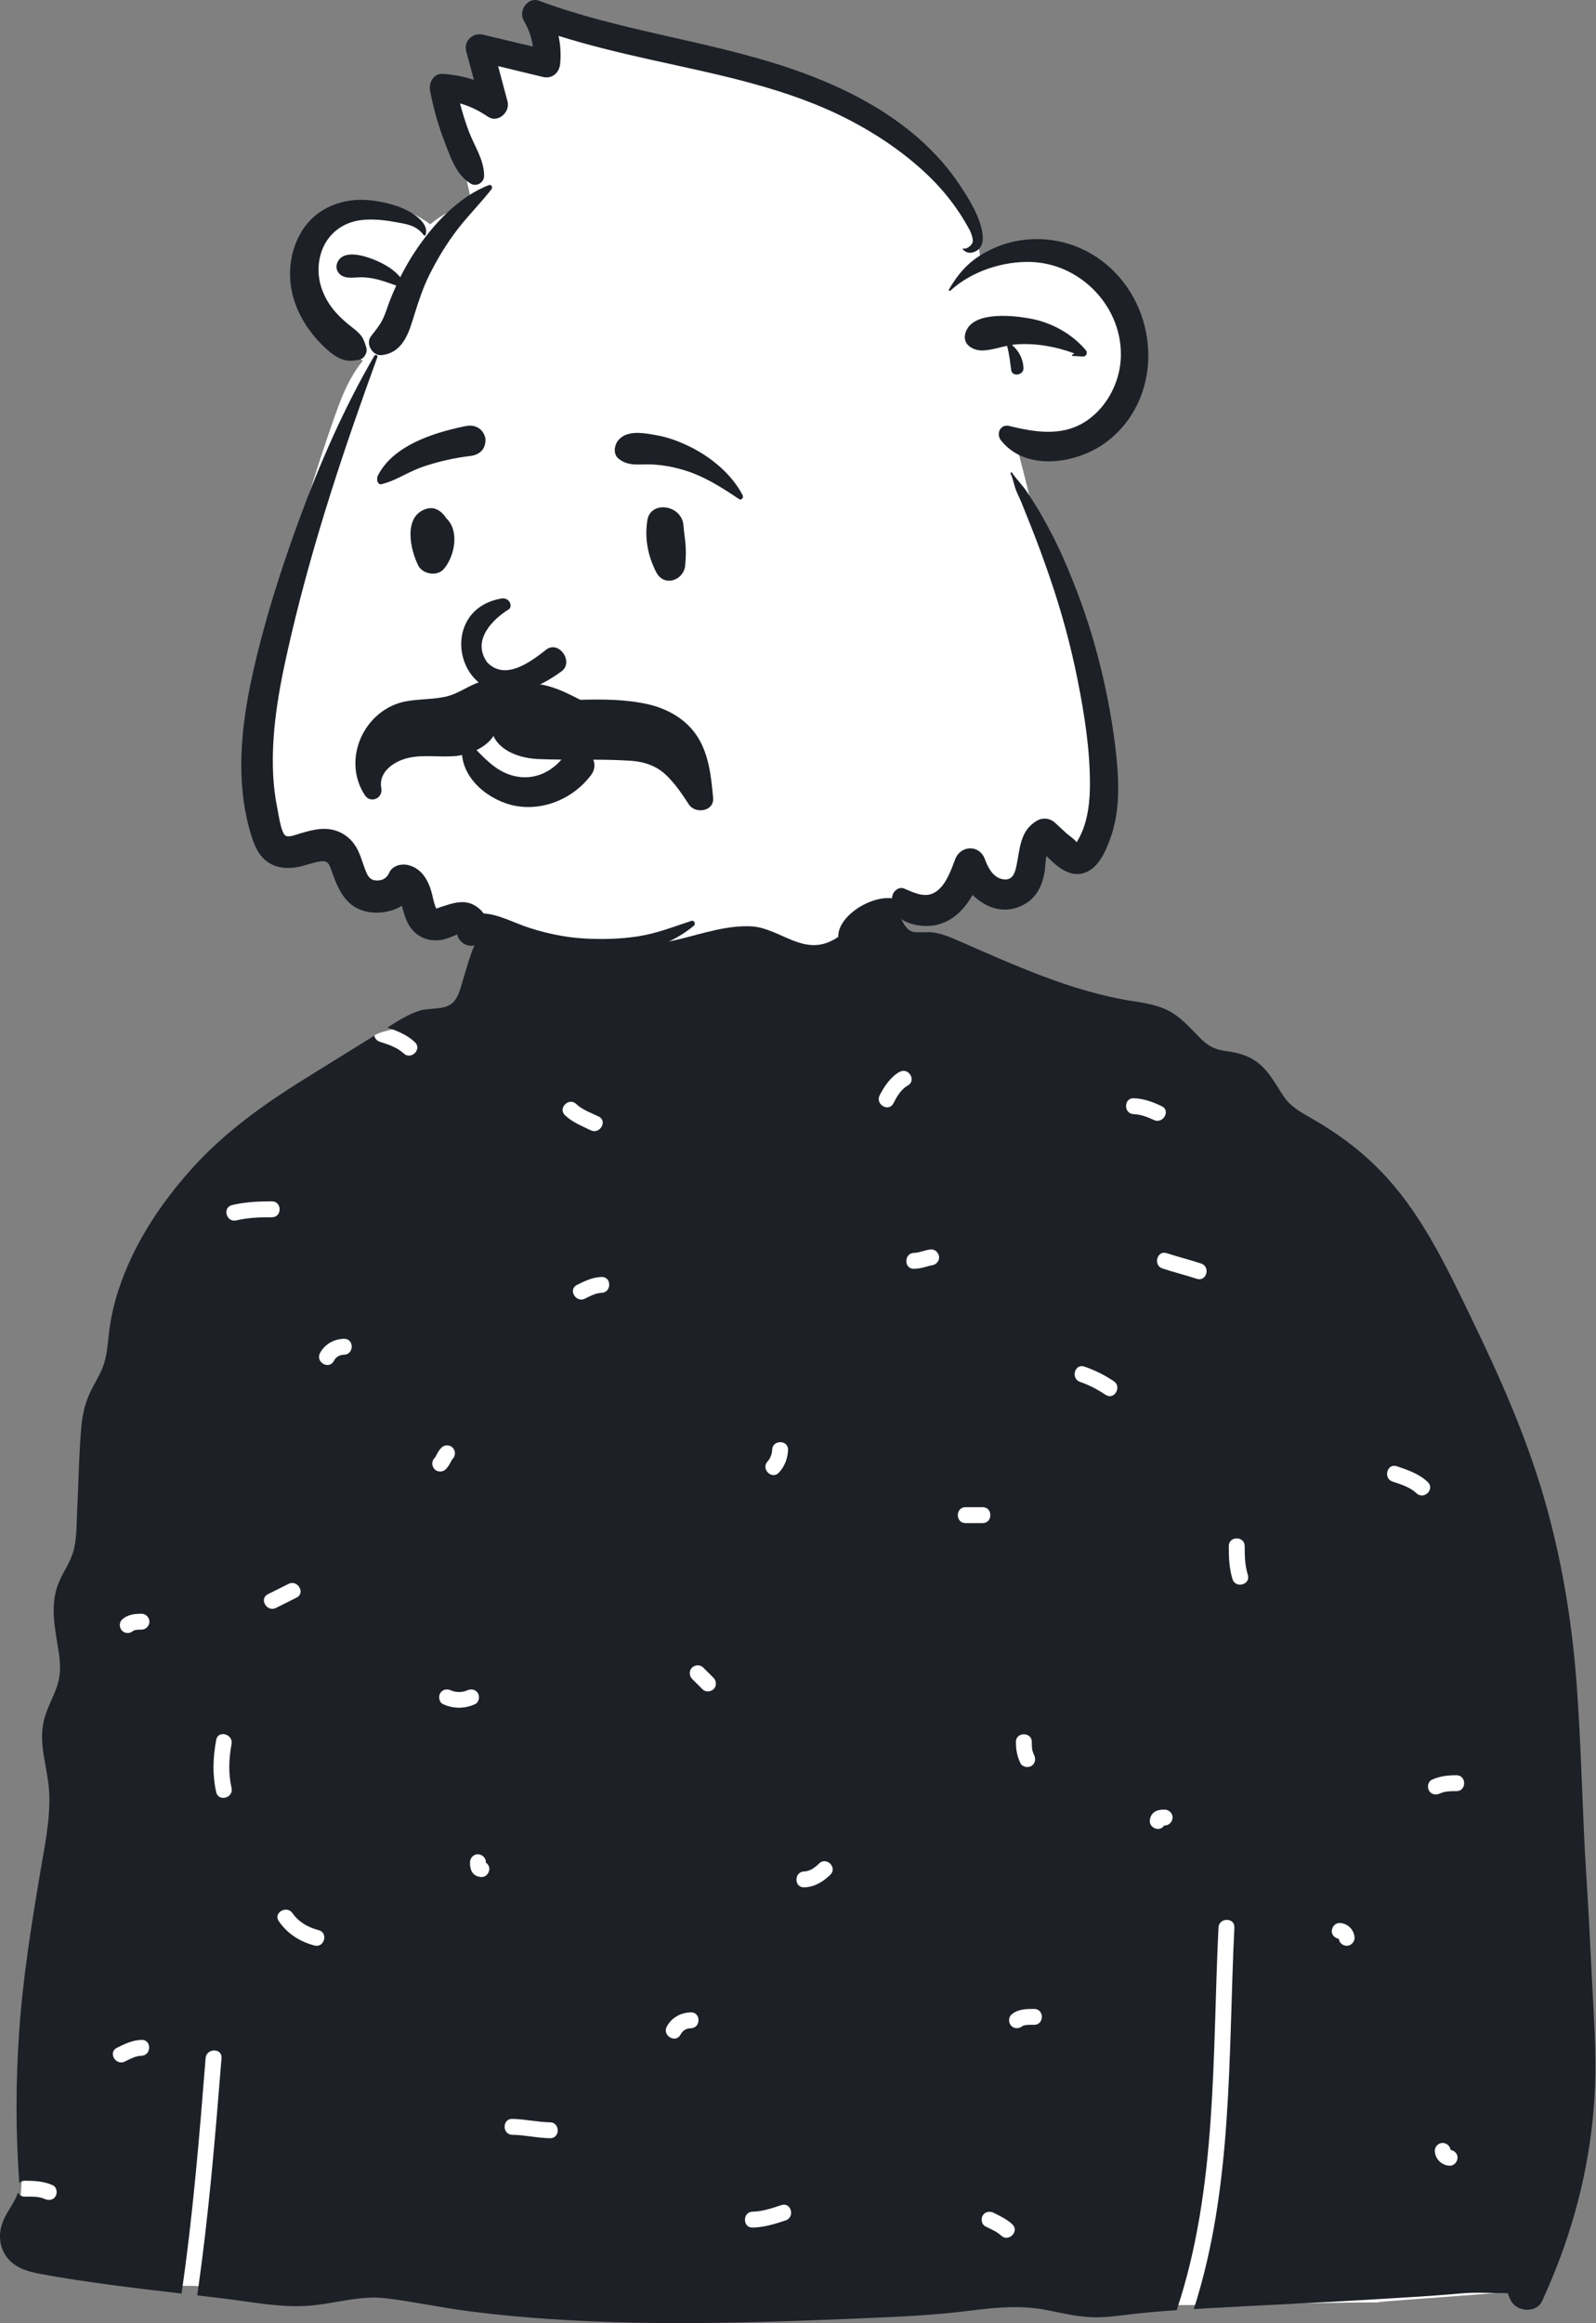
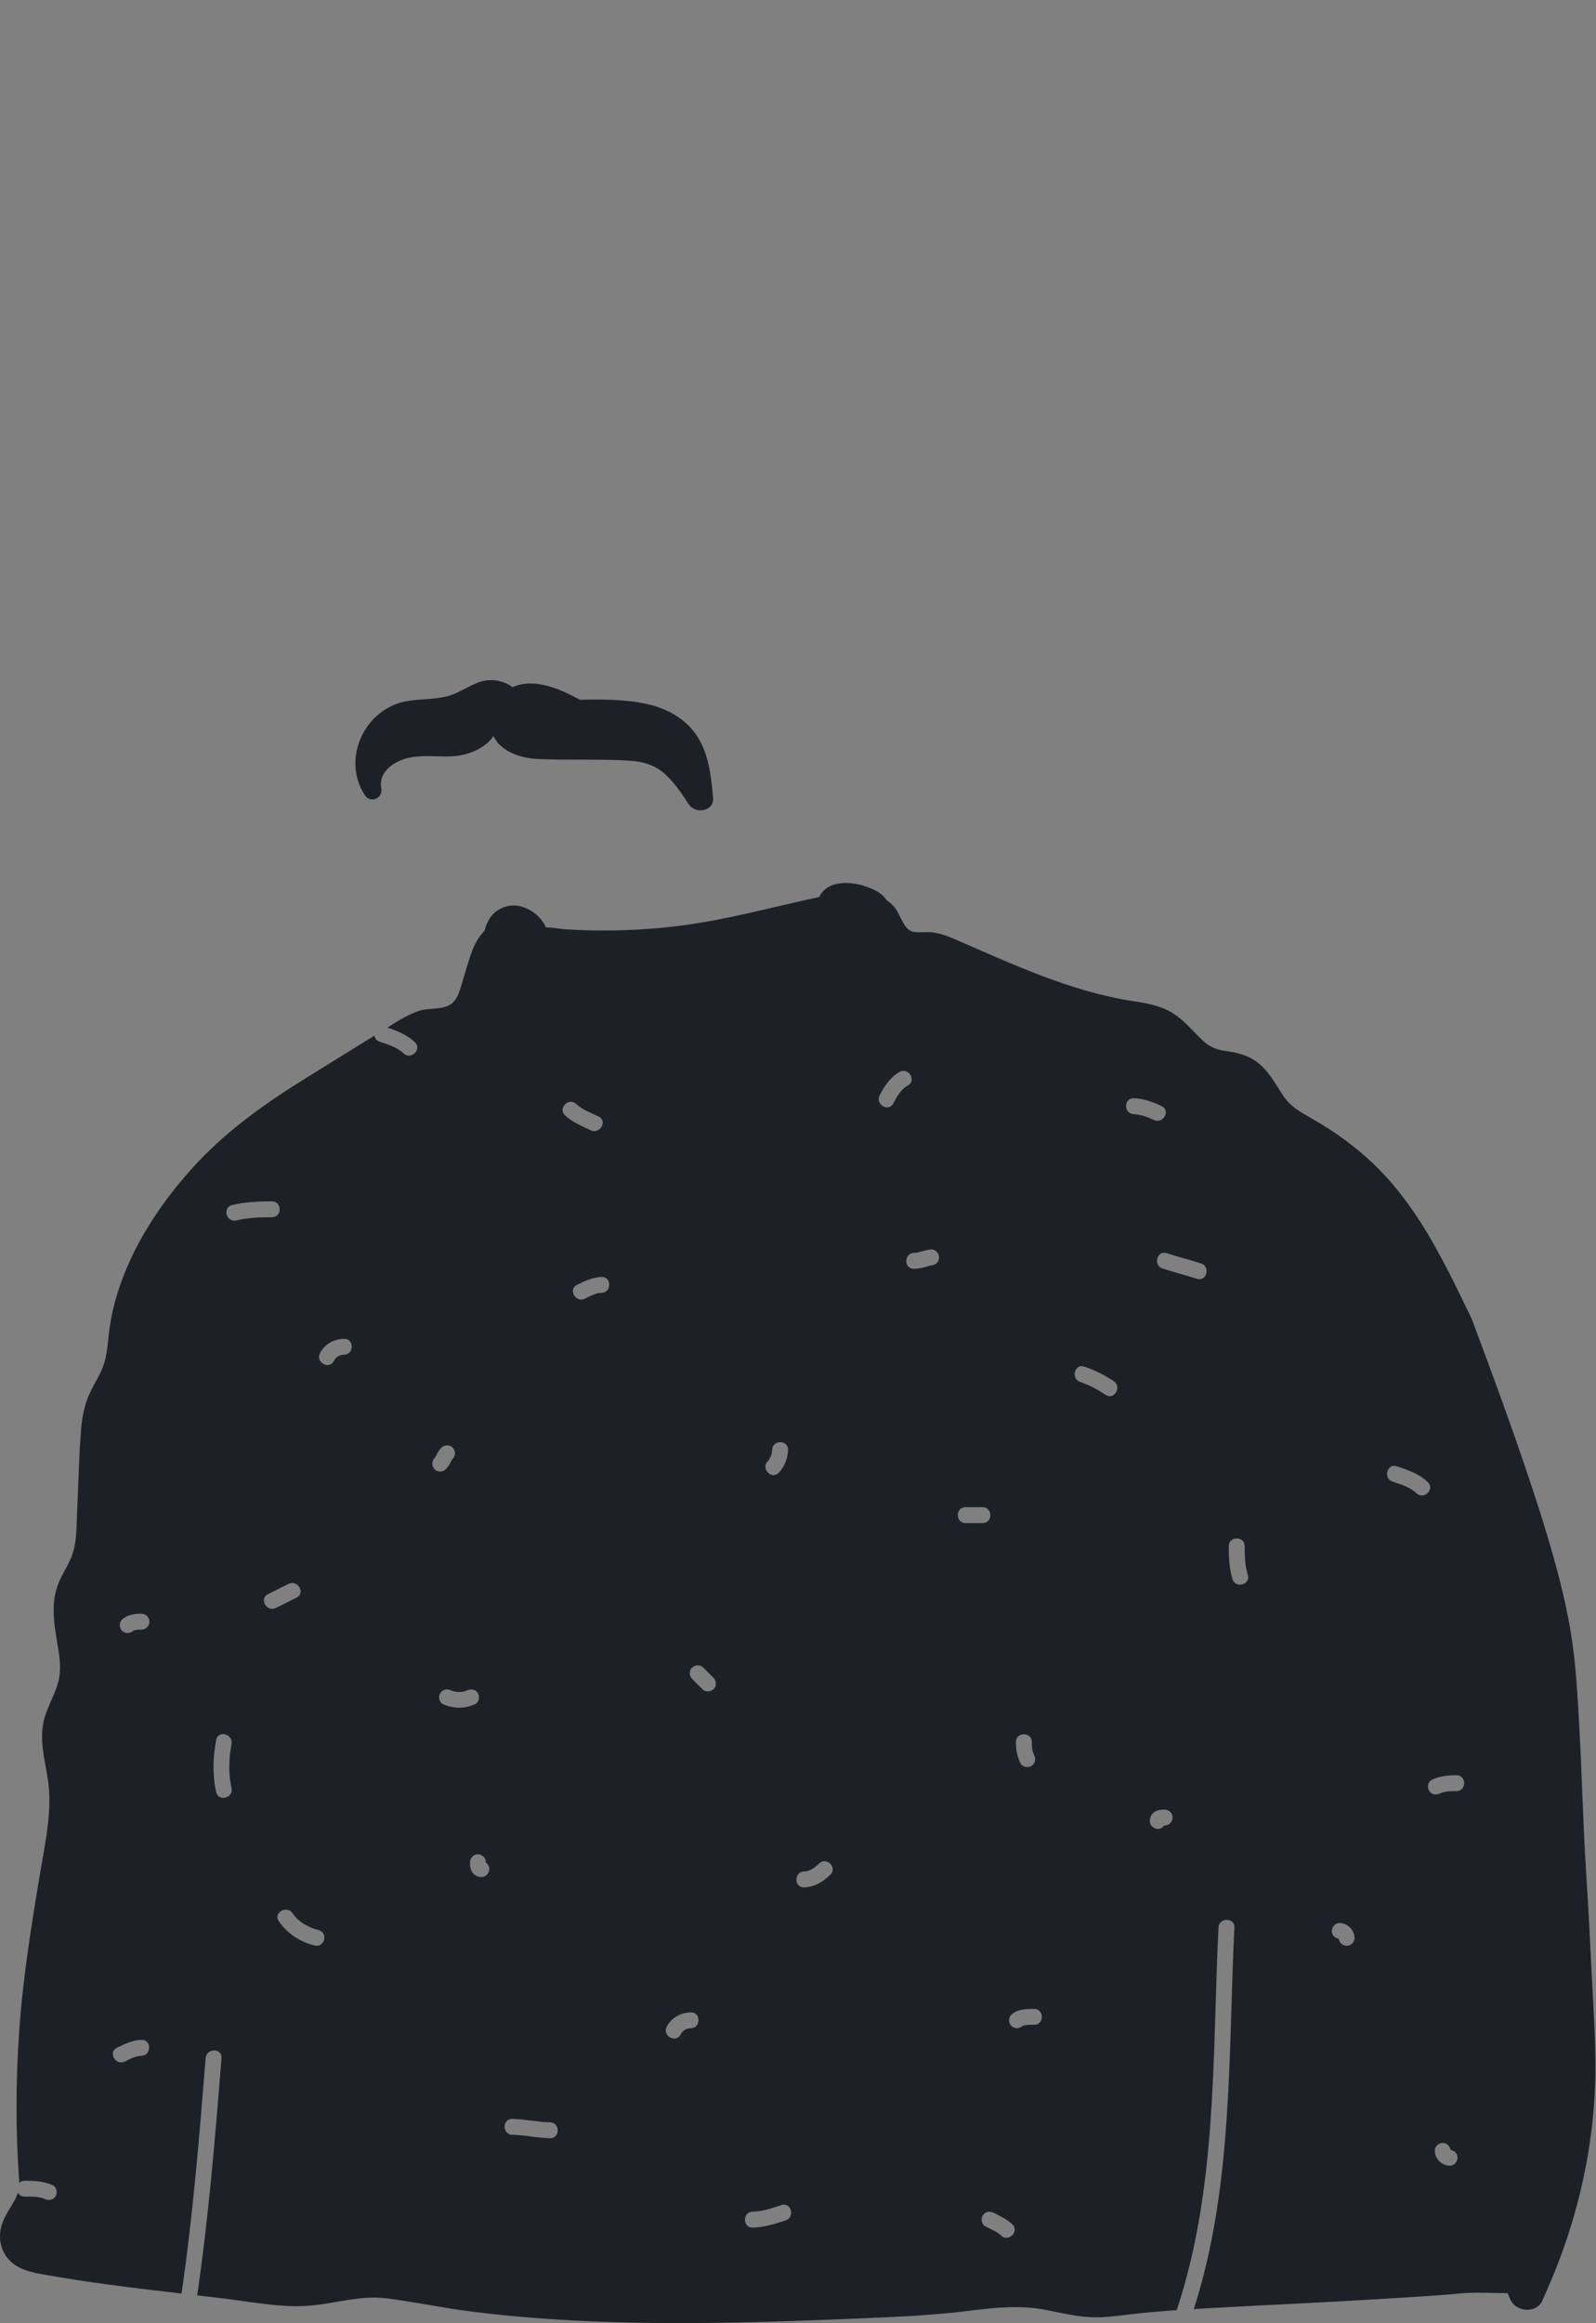
<svg xmlns="http://www.w3.org/2000/svg" width="576" height="838" viewBox="0 0 576 838" fill="none">
  <rect x="0" y="0" width="576" height="838" fill="#808080" stroke="none" />
-   <path fill-rule="evenodd" clip-rule="evenodd" d="M496.955 830.537C473.027 830.61 449.777 831.43 425.782 831.51C328.244 831.836 229.809 831.362 131.917 827.406C104.249 826.288 97.343 826.316 69.795 824.581C53.529 824.523 4.669 823.177 7.115 801.014C8.195 759.734 18.412 718.63 21.629 677.462C27.805 600.071 33.064 520.259 64.075 447.874C71.253 430.587 86.669 419.282 101.929 409.117C117.233 398.151 120.989 385.975 135.114 373.587C138.1 370.967 155.06 369.901 164.185 363.257C177.467 353.586 184.054 337.752 189.009 335.057C192.655 333.074 192.588 319.391 199.897 314.548C209.704 308.049 240.957 303.217 252.327 302.313C263.241 301.446 282.223 303.268 292.462 307.266C309.538 313.932 316.348 326.65 323.868 343.034C423.219 373.751 514.028 425.767 542.229 530.684C566.55 618.679 567.441 713.015 558.046 803.262C556.166 809.861 557.483 820.207 551.783 824.581C571.594 825.718 499.642 829.805 496.955 830.537Z" fill="white" />
-   <path fill-rule="evenodd" clip-rule="evenodd" d="M45.07 743.65C46.95 742.711 48.91 741.637 51.057 741.562C54.745 741.434 54.75 735.694 51.057 735.823C47.837 735.936 45.009 737.279 42.175 738.694C38.868 740.346 41.777 745.294 45.07 743.65ZM51.057 582.111C48.541 582.113 46.005 582.431 44.072 584.191C42.923 585.239 43.014 587.191 44.072 588.249C45.204 589.381 46.984 589.292 48.129 588.249C47.756 588.589 48.126 588.252 48.261 588.177C48.294 588.16 48.312 588.148 48.32 588.14C48.349 588.132 48.377 588.127 48.424 588.115C48.724 588.039 49.02 587.965 49.323 587.911C49.328 587.925 49.964 587.868 50.113 587.863C50.428 587.851 50.742 587.85 51.057 587.85C52.613 587.849 53.926 586.538 53.926 584.98C53.926 583.431 52.608 582.11 51.057 582.111ZM78.031 646.485C78.852 650.09 84.382 648.554 83.562 644.959C82.37 639.732 82.588 634.376 83.562 629.13C84.233 625.514 78.704 623.978 78.031 627.604C76.862 633.897 76.6 640.212 78.031 646.485ZM85.276 440.234C89.549 439.218 93.774 439.098 98.144 439.097C101.842 439.095 101.836 433.356 98.144 433.358C93.27 433.359 88.512 433.568 83.751 434.7C80.155 435.554 81.687 441.086 85.276 440.234ZM99.592 580.02C102.07 578.781 104.549 577.541 107.026 576.302C110.333 574.648 107.424 569.7 104.131 571.346L96.697 575.066C93.391 576.719 96.299 581.668 99.592 580.02ZM100.624 693.036C103.767 697.569 108.186 700.385 113.49 701.792C117.068 702.741 118.581 697.204 115.015 696.258C111.223 695.252 107.853 693.421 105.578 690.139C103.486 687.122 98.515 689.994 100.624 693.036ZM120.446 490.978C121.297 489.389 122.577 488.717 124.166 488.681C127.858 488.597 127.858 482.858 124.166 482.942C120.545 483.024 117.224 484.843 115.494 488.082C113.752 491.341 118.706 494.237 120.446 490.978ZM156.833 529.987C157.861 531.108 159.856 531.08 160.89 529.987C161.523 529.319 162.055 528.572 162.474 527.754C162.633 527.443 162.783 527.127 162.958 526.825C163.036 526.69 163.123 526.557 163.212 526.428C163.242 526.401 163.304 526.337 163.369 526.269C164.471 525.103 164.443 523.382 163.369 522.21C162.34 521.09 160.345 521.118 159.311 522.21C158.679 522.879 158.146 523.626 157.728 524.444C157.569 524.755 157.419 525.071 157.243 525.374C157.165 525.508 157.078 525.641 156.989 525.77C156.959 525.797 156.898 525.861 156.833 525.929C155.73 527.095 155.758 528.816 156.833 529.987ZM159.892 614.73C163.628 616.44 167.726 616.44 171.462 614.73C172.877 614.082 173.212 612.038 172.49 610.804C171.654 609.373 169.974 609.13 168.566 609.774C166.872 610.55 164.479 610.549 162.787 609.774C161.373 609.127 159.709 609.357 158.863 610.804C158.137 612.046 158.483 614.085 159.892 614.73ZM170.083 674.713C170.725 676.233 172.111 677.041 173.731 677.102C175.337 677.163 176.532 675.739 176.6 674.233C176.643 673.26 176.117 672.429 175.362 671.914C175.361 671.86 175.36 671.807 175.36 671.754C175.359 670.145 174.046 668.954 172.491 668.884C170.943 668.814 169.622 670.253 169.623 671.754C169.624 672.766 169.686 673.771 170.083 674.713ZM184.884 770.073C189.461 770.147 193.935 771.239 198.513 771.313C202.213 771.373 202.201 765.634 198.513 765.574C193.935 765.499 189.462 764.408 184.884 764.334C181.184 764.274 181.196 770.013 184.884 770.073ZM203.921 402.307C206.601 404.861 209.911 406.119 213.175 407.714C216.482 409.331 219.387 404.38 216.07 402.759C213.305 401.407 210.244 400.409 207.977 398.249C205.302 395.701 201.241 399.755 203.921 402.307ZM211.114 468.456C212.994 467.517 214.954 466.443 217.1 466.368C220.788 466.239 220.793 460.5 217.1 460.629C213.88 460.741 211.052 462.085 208.218 463.5C204.91 465.151 207.82 470.1 211.114 468.456ZM245.6 733.943C246.449 732.353 247.729 731.681 249.318 731.645C253.01 731.561 253.011 725.822 249.318 725.906C245.696 725.989 242.375 727.808 240.645 731.046C238.904 734.306 243.858 737.201 245.6 733.943ZM257.542 609.322C258.684 608.274 258.604 606.327 257.542 605.265C256.303 604.025 255.064 602.786 253.824 601.546C252.691 600.412 250.913 600.494 249.768 601.546C248.626 602.594 248.706 604.541 249.768 605.604C251.008 606.844 252.246 608.083 253.485 609.322C254.62 610.457 256.397 610.374 257.542 609.322ZM271.623 803.543C275.761 803.446 279.64 802.258 283.537 800.961C287.029 799.799 285.523 794.258 282.012 795.428C278.625 796.555 275.223 797.72 271.623 797.804C267.93 797.89 267.929 803.629 271.623 803.543ZM290.21 680.821C293.949 680.717 297.05 678.812 299.672 676.261C302.325 673.682 298.264 669.627 295.616 672.204C294.115 673.663 292.383 675.022 290.21 675.082C286.519 675.185 286.516 680.924 290.21 680.821ZM278.667 523C278.622 524.528 277.977 526.165 277.029 527.169C274.494 529.855 278.546 533.918 281.085 531.227C283.181 529.008 284.316 526.037 284.404 523C284.51 519.299 278.773 519.315 278.667 523ZM322.425 398.008C323.625 395.656 325.199 392.899 327.592 391.599C330.841 389.835 327.942 384.882 324.696 386.644C321.443 388.41 319.116 391.891 317.471 395.111C315.793 398.397 320.746 401.298 322.425 398.008ZM329.861 457.691C331.192 457.653 332.513 457.425 333.797 457.077C334.345 456.928 334.887 456.756 335.437 456.607C335.672 456.543 336.671 456.418 336.057 456.451C337.61 456.368 338.925 455.204 338.925 453.582C338.925 452.09 337.606 450.629 336.057 450.712C333.928 450.826 331.992 451.892 329.861 451.952C326.172 452.056 326.169 457.795 329.861 457.691ZM348.448 549.422H354.644C358.341 549.422 358.335 543.683 354.644 543.683H348.448C344.751 543.683 344.757 549.422 348.448 549.422ZM355.675 803.151C357.554 804.091 359.768 804.982 361.29 806.421C363.973 808.959 368.035 804.906 365.346 802.363C363.408 800.53 360.93 799.377 358.57 798.196C357.179 797.5 355.47 797.814 354.645 799.225C353.9 800.501 354.29 802.458 355.675 803.151ZM369.518 730.639C369.759 730.572 370.013 730.526 370.256 730.493C371.231 730.361 372.251 730.406 373.231 730.406C376.928 730.404 376.922 724.665 373.231 724.667C370.322 724.668 367.294 724.709 365.007 726.747C363.846 727.782 363.958 729.756 365.007 730.805C366.147 731.945 367.907 731.836 369.063 730.805C368.941 730.914 369.359 730.683 369.518 730.639ZM373.229 633.117C372.396 631.398 372.383 630.277 372.382 628.367C372.379 624.668 366.642 624.674 366.645 628.367C366.647 631.14 367.059 633.502 368.276 636.013C368.955 637.414 370.943 637.779 372.2 637.043C373.609 636.219 373.904 634.511 373.229 633.117ZM389.816 498.496C393.144 499.628 396.114 501.23 399.044 503.165C402.137 505.207 405.007 500.234 401.94 498.209C398.596 496.002 395.137 494.253 391.342 492.961C387.832 491.767 386.34 497.313 389.816 498.496ZM409.166 401.908C411.637 401.977 414.189 402.925 416.392 403.996C419.703 405.604 422.608 400.653 419.287 399.04C416.14 397.511 412.697 396.268 409.166 396.169C405.466 396.065 405.482 401.805 409.166 401.908ZM417.84 659.748C418.812 659.791 419.643 659.266 420.158 658.509C420.212 658.509 420.265 658.508 420.318 658.508C421.926 658.507 423.116 657.194 423.186 655.639C423.256 654.09 421.818 652.768 420.318 652.769C419.305 652.77 418.301 652.831 417.36 653.229C415.84 653.87 415.033 655.257 414.971 656.878C414.91 658.485 416.334 659.68 417.84 659.748ZM431.947 461.307C435.47 462.458 436.966 456.915 433.472 455.773C429.371 454.432 425.18 453.394 421.08 452.054C417.557 450.902 416.061 456.446 419.556 457.588C423.655 458.928 427.847 459.966 431.947 461.307ZM444.812 569.629C445.905 573.151 451.44 571.639 450.345 568.103C449.286 564.69 449.21 561.255 449.208 557.709C449.206 554.01 443.469 554.016 443.471 557.709C443.473 561.745 443.609 565.744 444.812 569.629ZM483.167 699.369C483.376 700.798 484.509 701.828 485.992 701.895C487.501 701.962 488.915 700.527 488.86 699.025C488.755 696.136 486.401 693.782 483.514 693.676C481.907 693.618 480.713 695.038 480.645 696.546C480.579 698.011 481.803 699.156 483.167 699.369ZM502.577 534.444C505.609 535.457 508.848 536.42 511.224 538.665C513.91 541.2 517.971 537.147 515.281 534.607C512.147 531.647 508.116 530.251 504.102 528.91C500.587 527.736 499.093 533.281 502.577 534.444ZM515.732 645.93C516.566 647.355 518.253 647.613 519.656 646.96C521.538 646.085 523.615 646.114 525.644 646.112C529.341 646.109 529.335 640.37 525.644 640.373C522.515 640.376 519.628 640.671 516.761 642.004C515.35 642.661 515.007 644.689 515.732 645.93ZM523.166 781.23C524.772 781.289 525.967 779.868 526.034 778.361C526.1 776.895 524.877 775.751 523.511 775.537C523.303 774.108 522.17 773.078 520.688 773.012C519.177 772.944 517.764 774.379 517.819 775.881C517.925 778.77 520.277 781.124 523.166 781.23ZM0.532 802.929C1.506 799.421 3.736 796.588 5.422 793.431C5.987 792.367 6.183 791.706 6.489 790.927C6.905 791.76 7.713 792.386 8.927 792.387C11.256 792.387 13.98 792.237 16.154 793.235C17.567 793.882 19.232 793.652 20.078 792.205C20.804 790.962 20.457 788.925 19.049 788.279C15.845 786.81 12.402 786.649 8.927 786.647C8.068 786.647 7.419 786.963 6.96 787.438C5.632 769.246 5.665 751.04 6.921 732.835C8.261 713.38 11.346 694.312 14.572 675.108C16.135 665.796 18.164 656.392 17.77 646.908C17.375 637.489 13.338 628.708 16.2 619.261C17.347 615.473 19.312 612.001 20.588 608.256C21.958 604.225 21.836 600.243 21.212 596.068C19.928 587.567 17.799 579.167 21.206 570.867C22.711 567.187 25.15 563.901 26.325 560.099C27.788 555.372 27.587 550.142 27.831 545.242C28.326 535.357 28.455 525.407 29.273 515.543C29.638 511.124 30.434 506.935 32.248 502.882C33.991 498.979 36.579 495.428 37.734 491.289C38.881 487.214 38.981 482.917 39.598 478.749C40.244 474.345 41.255 470.004 42.617 465.772C47.88 449.387 57.525 434.667 68.92 421.905C81.032 408.339 95.51 398.124 110.877 388.604C118.958 383.599 127.038 378.593 135.113 373.587C135.285 374.526 135.884 375.389 137.034 375.774C140.066 376.786 143.304 377.749 145.681 379.994C148.366 382.529 152.428 378.477 149.737 375.936C146.931 373.285 143.403 371.89 139.814 370.664C143.493 368.344 147.212 365.941 151.364 364.601C155 363.425 160.363 364.451 163.311 361.782C165.627 359.68 166.359 355.785 167.247 352.93C168.359 349.386 169.32 345.648 170.732 342.205C171.693 339.852 173.092 337.592 174.856 335.77C175.63 332.786 177.051 330.06 179.561 328.403C186.128 324.055 194.196 328.374 197.086 334.572C199.473 334.565 201.99 335.089 204.314 335.232C209.09 335.533 213.873 335.67 218.656 335.655C228.014 335.627 237.379 335.017 246.658 333.776C263.251 331.552 279.35 327.068 295.664 323.575C295.757 323.36 295.865 323.144 295.994 322.929C299.507 317.032 308.263 318.029 313.778 320.26C316.144 321.215 318.553 322.42 319.909 324.658C321.343 325.626 322.583 326.803 323.408 328.044C325.115 330.605 326.434 335.77 329.898 336.2C332.178 336.48 334.494 336.043 336.811 336.373C339.708 336.774 342.303 337.793 344.978 338.955C365.344 347.8 386.397 357.636 408.499 361.065C413.683 361.868 418.96 362.7 423.464 365.606C427.121 367.966 429.947 371.208 432.965 374.286C435.905 377.284 438.329 378.611 442.524 379.149C447.615 379.802 452.025 381.208 455.747 384.91C458.838 387.987 460.853 391.919 463.277 395.491C465.744 399.135 469.365 401.187 473.122 403.303C482.007 408.311 490.282 414.358 497.489 421.611C512.67 436.905 521.863 456.561 531.128 475.715C541.145 496.432 550.511 517.401 557.007 539.525C563.375 561.247 567.161 583.593 568.911 606.147C570.754 629.813 571.012 653.572 572.547 677.253C573.314 689.082 573.895 700.926 574.483 712.763C575.057 724.456 575.896 736.171 575.76 747.878C575.501 770.511 570.977 793.216 563.067 814.407C561.095 819.68 558.908 824.881 556.578 830.003C554.533 834.501 547.542 833.998 545.348 830.003C544.846 829.084 544.451 828.137 544.121 827.176C538.385 827.226 532.59 826.782 526.89 827.312C516.822 828.252 506.733 828.776 496.636 829.4C476.657 830.641 456.643 831.466 436.658 832.607C434.719 832.717 432.78 832.828 430.842 832.944C445.084 788.845 443.237 741.169 445.491 695.306C445.672 691.609 439.934 691.63 439.754 695.306C437.491 741.366 439.418 789.163 424.672 833.334C418.951 833.721 413.238 834.195 407.544 834.888C402.941 835.44 398.315 836.093 393.669 835.864C388.398 835.612 383.249 834.407 378.108 833.36C368.764 831.459 359.765 832.32 350.385 833.489C340.353 834.744 330.285 835.44 320.188 835.878C279.759 837.65 239.057 839.264 198.642 836.559C188.861 835.907 179.101 834.988 169.384 833.74C159.374 832.456 149.471 830.297 139.468 829.07C129.608 827.865 120.543 831.172 110.798 831.782C100.86 832.406 90.655 830.333 80.809 829.142C77.597 828.752 74.382 828.373 71.166 827.998C75.306 799.608 77.661 771.004 79.947 742.412C80.242 738.724 74.503 738.755 74.211 742.412C71.942 770.781 69.641 799.171 65.507 827.338C48.458 825.353 31.392 823.345 14.522 820.254C9.717 819.378 4.941 817.951 2.066 813.661C-0.063 810.483 -0.494 806.588 0.532 802.929Z" fill="#1D2027" />
-   <path fill-rule="evenodd" clip-rule="evenodd" d="M130.94 130.118C117.941 121.778 100.205 100.497 110.285 84.36C114.379 78.049 119.961 75.677 126.09 75.487C127.55 73.653 129.978 73.116 132.243 73.103L132.23 73.006C140.511 73.158 148.649 76.06 155.31 80.905C159.604 77.131 164.937 74.985 170.102 72.664C167.936 61.764 164.63 51.131 160.876 40.681C158.851 34.665 165.268 28.327 171.319 30.145C169.83 23.622 173.25 16.047 180.701 16.131C184.684 16.131 189.192 18.267 193.044 19.23C195.898 19.943 198.708 20.675 201.462 21.605C201.474 21.53 201.482 21.455 201.489 21.379C194.273 16.325 194.524 4.687 205.129 5.816C209.654 6.215 214.253 9.296 218.436 11.177C225.333 11.592 231.956 13.784 238.659 15.357C257.002 19.909 276.625 24.483 291.737 36.033C317.91 46.123 350.463 61.723 353.706 92.557C399.804 74.715 434.628 131.69 392.823 154.11C384.619 157.936 375.136 159.916 366.162 158.076C368.283 165.921 370.309 173.793 372.206 181.696C388.17 218.391 401.078 257.17 396.435 297.444C396.367 304.751 386.987 308.965 381.803 303.507C377.514 298.331 372.31 304.382 373.708 309.38C375.033 314.932 371.126 320.028 365.442 320.234C358.641 320.591 353.238 316.028 348.425 311.813C348.517 311.904 348.298 311.766 347.978 311.55C336.102 339.572 324.974 317.784 310.336 330.392C306.915 333.553 304.515 337.298 300.133 339.354C289.856 344.562 281.741 335.278 271.924 334.206C262.849 333.537 253.877 336.68 245.175 338.795C235.013 341.263 224.767 342.556 214.328 341.398C200.981 339.916 174.351 333.883 166.47 328.915C156.814 335.399 146.877 327.709 141.569 318.854C137.857 322.429 130.833 322.978 127.85 317.464C124.883 311.315 119.337 301.918 112.959 303.31C112.39 303.484 112.056 303.593 111.708 303.846C105.747 308.916 98.051 305.067 97.179 297.699C91.529 249.96 103.055 202.07 118.382 157.144C121.728 147.749 124.503 137.983 130.94 130.118Z" fill="white" />
-   <path fill-rule="evenodd" clip-rule="evenodd" d="M136.209 128.798C136.45 128.137 135.438 127.756 135.104 128.332C124.15 147.169 115.394 167.177 107.906 187.617C101.278 205.709 95.4 224.15 91.211 242.97L90.926 244.265C86.987 262.426 85.044 281.639 90.212 299.757L90.461 300.619C91.651 304.649 93.223 308.742 96.898 311.135C99.984 313.146 103.476 313.397 107.03 312.838C110.025 312.367 112.877 311.061 115.878 310.7C118.141 310.428 118.731 311.514 119.391 313.343L119.939 314.891C122.29 321.453 125.162 327.56 132.833 328.942C136.964 329.688 141.453 328.914 145.032 326.742C145.073 326.881 145.115 327.02 145.149 327.153L145.319 327.8C146.067 330.605 147.031 333.457 149.014 335.638C151.785 338.681 155.759 339.76 159.764 338.953C161.584 338.586 163.294 337.759 165.021 337.069C165.444 339.615 168.366 341.689 171.039 341.062C172.485 340.723 173.6 340.065 174.431 339.217C178.561 342.404 184.131 344.034 188.956 345.27C195.942 347.058 203.377 347.793 210.582 347.578C217.894 347.359 225.334 345.951 232.213 343.472L233.288 343.08C239.222 340.891 245.468 338.119 250.275 334.024C251.23 333.554 250.672 331.819 249.533 332.187C243.003 334.299 236.912 336.78 230.059 337.796C223.592 338.755 217.098 338.913 210.582 338.519C203.974 338.119 197.563 336.77 191.258 334.776C185.771 333.041 180.366 329.907 174.539 329.498C174.235 329.077 173.905 328.67 173.524 328.299C168.484 323.401 163.378 325.851 157.705 327.635C157.519 327.694 157.467 327.793 157.466 327.89L157.397 327.791L157.352 327.732L157.385 327.773C157.621 328.039 157.149 327.05 157.065 326.847L157.056 326.825C156.405 325.046 156.152 323.133 155.601 321.323C154.286 317 151.827 313.045 147.117 312.011C144.792 311.5 141.624 312.279 140.548 314.685C139.661 316.665 138.21 317.667 135.976 317.615C133.644 317.561 132.785 316.2 131.973 314.15C130.651 310.814 129.938 307.344 127.766 304.401C125.325 301.091 121.675 299.159 117.552 299C114.375 298.879 111.262 299.806 108.241 300.664L107.962 300.747C106.583 301.18 104.117 302.156 103.04 301.437C101.424 300.359 100.589 294.07 100.122 291.718L100.092 291.57C99.259 287.562 98.776 283.524 98.579 279.435C97.76 262.336 101.283 245.325 105.181 228.774C113.219 194.643 124.222 161.718 136.209 128.798ZM365.254 170.53C365.037 170.204 364.562 170.486 364.732 170.835C365.52 172.457 365.808 174.161 366.34 175.85C366.929 177.721 367.929 179.534 368.671 181.349C369.873 184.288 371.037 187.244 372.211 190.195C374.571 196.128 376.765 202.15 378.844 208.187C383.02 220.316 386.433 232.785 388.929 245.367C391.382 257.73 393.436 270.656 393.358 283.293C393.323 289.039 392.695 294.957 390.415 300.293C390.058 301.131 389.639 301.951 389.194 302.748L388.924 303.224C388.886 303.291 388.846 303.358 388.805 303.424L388.559 303.819C387.839 302.762 385.764 301.365 384.908 300.624L384.789 300.518L380.772 296.801C379.023 295.181 376.5 294.791 374.385 295.976C367.957 299.574 368.165 306.257 366.789 312.565L366.729 312.839C366.13 315.49 365.094 317.693 361.92 317.172C358.609 316.629 356.696 313.262 355.615 310.366L355.475 309.983C353.564 304.592 346.692 304.807 344.714 309.983L343.972 311.943C342.438 315.961 340.348 320.808 336.388 322.399C333.058 323.736 329.243 321.736 326.215 320.495C324.55 319.812 322.607 321.236 322.163 322.797C322.042 323.221 321.961 323.627 321.898 324.027C318.732 323.72 315.702 324.476 312.588 325.914C308.512 327.795 303.388 331.856 302.622 336.563C301.715 342.128 308.157 344.755 311.482 340.3C313.575 337.494 314.333 334.087 316.836 331.421C318.306 329.856 320.133 328.496 322.052 327.341C323.766 333.403 333.39 335.151 339.126 333.356C344.633 331.634 348.284 327.574 351.01 322.825C356.107 327.81 363.18 330.222 370.267 325.873C374.371 323.355 376.284 318.952 377.026 314.377C377.249 313.002 377.262 310.741 377.656 308.756L378.039 309.145C381.5 312.647 385.525 315.941 390.062 315.184C396.009 314.193 398.832 307.571 400.686 302.528C404.543 292.047 403.832 280.391 402.526 269.508C401.094 257.593 398.699 245.791 395.53 234.219C392.438 222.931 388.436 211.977 383.728 201.266C381.328 195.808 378.56 190.483 375.585 185.315C374.09 182.721 372.463 180.198 370.828 177.691C369.141 175.103 366.947 173.064 365.254 170.53ZM400.881 96.772C392.148 88.665 380.472 84.969 368.698 86.636C363.14 87.422 357.848 89.432 353.156 92.533C348.397 95.679 345.314 99.573 342.465 104.443C342.267 104.782 342.718 105.104 342.993 104.85C350.586 97.851 362.083 94.116 372.3 94.51C390.51 95.213 405.606 111.329 404.474 129.697C403.917 138.743 398.834 147.88 390.975 152.535C382.646 157.468 373.165 155.83 364.24 153.658C361.016 152.874 359.393 156.498 361.231 158.829C370.283 170.318 388.898 167.314 399.348 159.412C419.543 144.142 418.853 113.456 400.881 96.772ZM371.558 114.863L370.783 114.73C364.268 113.654 350.398 112.412 348.358 120.365C347.318 124.416 351.34 126.596 354.859 126.417C357.761 126.269 360.574 125.36 363.438 124.743C364.261 127.588 364.54 130.558 364.941 133.487C365.291 136.051 369.414 135.355 369.365 132.888C369.296 129.459 367.704 126.543 365.197 124.414C365.782 124.324 366.37 124.248 366.964 124.208C374.086 123.729 381.122 125.052 387.776 127.495L387.072 127.89C386.737 128.007 386.88 128.455 387.216 128.409L390.525 128.576C391.91 128.9 392.727 127.317 391.854 126.29C386.727 120.249 379.33 116.25 371.558 114.863ZM134.014 72.288C124.066 71.096 114.185 74.763 108.845 83.518C103.891 91.639 103.461 101.921 106.975 110.649C108.972 115.607 111.988 120.054 115.721 123.878C117.567 125.768 119.683 127.719 122.022 128.969C124.746 130.425 126.774 130.298 129.648 129.764C131.499 129.42 132.776 127.043 132.184 125.296L131.744 123.972C131.263 122.549 130.813 121.495 129.497 120.154C128.348 118.984 126.973 118.036 125.71 116.993C122.995 114.749 120.471 112.244 118.584 109.25C115.134 103.776 113.938 97.484 115.886 91.24C117.976 84.536 123.51 80.194 130.445 79.384C134.383 78.926 138.379 79.341 142.263 80.028L144.63 80.456C147.934 81.068 150.628 81.778 152.907 84.809C153.099 85.064 153.471 85.041 153.582 84.721C154.725 81.429 151.236 78.491 148.766 76.935C144.474 74.234 139 72.886 134.014 72.288ZM177.366 68.28C177.853 67.659 177.435 66.401 176.484 66.763C165.404 70.972 156.071 81.219 149.684 90.901C147.75 93.83 146.017 96.871 144.452 99.999C142.218 97.283 138.88 95.318 135.758 93.982L135.412 93.836C131.811 92.34 124.023 89.779 121.817 94.574C121.108 96.117 121.392 97.7 122.635 98.896C124.557 100.744 127.628 100.044 130.027 100.022C134.874 99.981 138.724 101.513 143.013 103.001C142.232 104.704 141.494 106.428 140.806 108.175C139.869 110.552 139.178 113.056 138.041 115.348C136.962 117.527 135.267 119.473 133.819 121.405C131.865 124.012 134.478 128.418 137.662 128.105C144.254 127.457 146.88 122.007 148.695 116.232L149.685 113.073C151.168 108.355 152.695 103.73 154.921 99.242C157.785 93.471 161.202 87.834 165.133 82.726C168.987 77.717 173.482 73.246 177.366 68.28ZM194.523 0.271C190.428 -1.255 186.986 4.002 189.024 7.426C190.816 10.434 191.882 13.539 192.299 16.797L174.247 12.495C170.658 11.64 167.263 14.812 168.255 18.491L171.04 28.824C167.441 27.62 163.675 26.906 159.805 26.654C156.488 26.439 154.657 29.864 155.202 32.699C156.34 38.605 157.922 44.404 160.03 50.036L161.57 54.09C163.381 58.81 165.495 63.574 169.862 66.233C171.971 67.518 174.707 65.856 174.717 63.447C174.742 57.612 171.142 52.627 169.142 47.248C167.927 43.982 166.896 40.66 166.021 37.296C169.41 38.254 172.599 39.774 175.61 41.779L176.06 42.083C179.62 44.525 184.092 40.557 183.207 36.749L183.173 36.614L179.771 23.853L195.952 27.759C199.287 28.564 201.848 26.233 202.164 23.025C202.5 19.615 202.284 16.221 201.575 12.934C212.27 16.303 223.184 18.924 234.131 21.373L235.774 21.739C259.8 27.076 284.349 31.788 306.392 43.212C316.126 48.256 325.052 54.227 333.17 61.612C337.182 65.262 340.851 69.278 344.063 73.648C345.57 75.699 346.98 77.821 348.271 80.014L349.305 81.799C349.802 82.66 350.285 83.548 350.58 84.476L350.726 84.94C350.966 85.725 351.224 86.757 351.006 87.445C350.693 88.436 348.899 90.066 347.631 89.62C347.458 89.559 347.371 89.784 347.468 89.901C348.585 91.247 350.159 91.489 351.759 90.813C354.291 89.742 354.922 87.297 354.642 84.746C353.949 78.433 349.557 71.471 346.085 66.317C331.787 45.092 308.259 32.392 284.526 24.435C255.018 14.541 223.739 11.163 194.523 0.271Z" fill="#1D2027" />
-   <path fill-rule="evenodd" clip-rule="evenodd" d="M201.032 289.05C205.853 287.083 210.154 283.801 213.298 279.609C214.391 278.152 214.675 276.613 214.446 275.205C214.188 273.623 213.252 272.188 211.975 271.226C210.695 270.261 209.093 269.785 207.545 270.028C206.199 270.239 204.86 270.976 203.8 272.504L203.579 272.81C201.709 275.34 199.273 277.416 196.497 278.754C193.822 280.043 190.83 280.645 187.733 280.295C181.836 279.629 177.772 276.438 173.451 272.106C172.916 271.559 172.38 270.995 171.841 270.421C171.501 269.902 171.029 269.568 170.506 269.392C169.924 269.198 169.266 269.209 168.663 269.419C168.082 269.622 167.562 270.007 167.213 270.519C166.882 271.005 166.694 271.606 166.755 272.298C167.151 276.788 169.497 280.795 172.831 283.941C176.533 287.436 181.44 289.854 186.06 290.702C191.15 291.636 196.336 290.966 201.032 289.05ZM183.659 219.781C178.244 223.074 169.993 230.752 175.818 238.915C182.675 246.113 192.548 237.86 197.413 234.128C201.924 231.235 206.992 238.675 202.807 242.052C167.652 268.089 153.386 220.642 180.92 215.91C183.951 215.388 185.077 218.762 183.659 219.781ZM246.656 189.493C246.057 182.064 234.747 180.377 233.622 187.728C232.614 194.314 233.8 200.363 236.766 206.292C239.599 211.957 246.72 209.314 247.258 204.156C247.98 197.242 247.028 194.115 246.656 189.493ZM160.559 186.204C158.982 184.138 156.706 182.728 153.978 183.525C145.455 186.016 147.967 198.12 150.96 204.012C152.587 207.211 157.844 208.023 160.219 205.206C164.092 200.612 165.946 191.437 161.023 186.912C160.89 186.678 160.741 186.442 160.559 186.204ZM236.886 156.985L235.539 156.749C231.375 156.028 226.196 155.336 223.25 158.686C221.688 160.462 221.15 163.763 223.25 165.463C226.945 168.455 231.029 167.296 235.457 167.549C239.105 167.758 242.612 168.362 246.126 169.367C253.836 171.572 260.119 175.596 266.704 180.015C267.568 180.595 268.45 179.489 268.037 178.681C264.236 171.232 256.87 165.114 249.491 161.384C245.552 159.394 241.243 157.742 236.886 156.985ZM168.328 153.648L167.298 153.859C156.085 156.204 141.516 160.888 136.206 171.906C136.003 173.464 136.217 173.798 136.391 174.016L136.449 174.089C136.592 174.275 136.707 174.532 137.382 174.744C137.569 174.7 137.758 174.652 137.949 174.602C140.383 173.964 142.309 173.085 144.174 172.173L146.195 171.176C148.54 170.026 150.906 168.918 153.414 168.099C158.765 166.353 164.269 165.123 169.858 164.466C171.069 164.324 172.236 163.915 173.156 163.214C174.03 162.549 174.697 161.628 175.001 160.403C175.396 158.818 175.282 157.619 174.432 156.189C173.793 155.115 172.879 154.371 171.829 153.944C170.758 153.508 169.54 153.405 168.328 153.648Z" fill="#1D2027" />
+   <path fill-rule="evenodd" clip-rule="evenodd" d="M45.07 743.65C46.95 742.711 48.91 741.637 51.057 741.562C54.745 741.434 54.75 735.694 51.057 735.823C47.837 735.936 45.009 737.279 42.175 738.694C38.868 740.346 41.777 745.294 45.07 743.65ZM51.057 582.111C48.541 582.113 46.005 582.431 44.072 584.191C42.923 585.239 43.014 587.191 44.072 588.249C45.204 589.381 46.984 589.292 48.129 588.249C47.756 588.589 48.126 588.252 48.261 588.177C48.294 588.16 48.312 588.148 48.32 588.14C48.349 588.132 48.377 588.127 48.424 588.115C48.724 588.039 49.02 587.965 49.323 587.911C49.328 587.925 49.964 587.868 50.113 587.863C50.428 587.851 50.742 587.85 51.057 587.85C52.613 587.849 53.926 586.538 53.926 584.98C53.926 583.431 52.608 582.11 51.057 582.111ZM78.031 646.485C78.852 650.09 84.382 648.554 83.562 644.959C82.37 639.732 82.588 634.376 83.562 629.13C84.233 625.514 78.704 623.978 78.031 627.604C76.862 633.897 76.6 640.212 78.031 646.485ZM85.276 440.234C89.549 439.218 93.774 439.098 98.144 439.097C101.842 439.095 101.836 433.356 98.144 433.358C93.27 433.359 88.512 433.568 83.751 434.7C80.155 435.554 81.687 441.086 85.276 440.234ZM99.592 580.02C102.07 578.781 104.549 577.541 107.026 576.302C110.333 574.648 107.424 569.7 104.131 571.346L96.697 575.066C93.391 576.719 96.299 581.668 99.592 580.02ZM100.624 693.036C103.767 697.569 108.186 700.385 113.49 701.792C117.068 702.741 118.581 697.204 115.015 696.258C111.223 695.252 107.853 693.421 105.578 690.139C103.486 687.122 98.515 689.994 100.624 693.036ZM120.446 490.978C121.297 489.389 122.577 488.717 124.166 488.681C127.858 488.597 127.858 482.858 124.166 482.942C120.545 483.024 117.224 484.843 115.494 488.082C113.752 491.341 118.706 494.237 120.446 490.978ZM156.833 529.987C157.861 531.108 159.856 531.08 160.89 529.987C161.523 529.319 162.055 528.572 162.474 527.754C162.633 527.443 162.783 527.127 162.958 526.825C163.036 526.69 163.123 526.557 163.212 526.428C163.242 526.401 163.304 526.337 163.369 526.269C164.471 525.103 164.443 523.382 163.369 522.21C162.34 521.09 160.345 521.118 159.311 522.21C158.679 522.879 158.146 523.626 157.728 524.444C157.569 524.755 157.419 525.071 157.243 525.374C157.165 525.508 157.078 525.641 156.989 525.77C156.959 525.797 156.898 525.861 156.833 525.929C155.73 527.095 155.758 528.816 156.833 529.987ZM159.892 614.73C163.628 616.44 167.726 616.44 171.462 614.73C172.877 614.082 173.212 612.038 172.49 610.804C171.654 609.373 169.974 609.13 168.566 609.774C166.872 610.55 164.479 610.549 162.787 609.774C161.373 609.127 159.709 609.357 158.863 610.804C158.137 612.046 158.483 614.085 159.892 614.73ZM170.083 674.713C170.725 676.233 172.111 677.041 173.731 677.102C175.337 677.163 176.532 675.739 176.6 674.233C176.643 673.26 176.117 672.429 175.362 671.914C175.361 671.86 175.36 671.807 175.36 671.754C175.359 670.145 174.046 668.954 172.491 668.884C170.943 668.814 169.622 670.253 169.623 671.754C169.624 672.766 169.686 673.771 170.083 674.713ZM184.884 770.073C189.461 770.147 193.935 771.239 198.513 771.313C202.213 771.373 202.201 765.634 198.513 765.574C193.935 765.499 189.462 764.408 184.884 764.334C181.184 764.274 181.196 770.013 184.884 770.073ZM203.921 402.307C206.601 404.861 209.911 406.119 213.175 407.714C216.482 409.331 219.387 404.38 216.07 402.759C213.305 401.407 210.244 400.409 207.977 398.249C205.302 395.701 201.241 399.755 203.921 402.307ZM211.114 468.456C212.994 467.517 214.954 466.443 217.1 466.368C220.788 466.239 220.793 460.5 217.1 460.629C213.88 460.741 211.052 462.085 208.218 463.5C204.91 465.151 207.82 470.1 211.114 468.456ZM245.6 733.943C246.449 732.353 247.729 731.681 249.318 731.645C253.01 731.561 253.011 725.822 249.318 725.906C245.696 725.989 242.375 727.808 240.645 731.046C238.904 734.306 243.858 737.201 245.6 733.943ZM257.542 609.322C258.684 608.274 258.604 606.327 257.542 605.265C256.303 604.025 255.064 602.786 253.824 601.546C252.691 600.412 250.913 600.494 249.768 601.546C248.626 602.594 248.706 604.541 249.768 605.604C251.008 606.844 252.246 608.083 253.485 609.322C254.62 610.457 256.397 610.374 257.542 609.322ZM271.623 803.543C275.761 803.446 279.64 802.258 283.537 800.961C287.029 799.799 285.523 794.258 282.012 795.428C278.625 796.555 275.223 797.72 271.623 797.804C267.93 797.89 267.929 803.629 271.623 803.543ZM290.21 680.821C293.949 680.717 297.05 678.812 299.672 676.261C302.325 673.682 298.264 669.627 295.616 672.204C294.115 673.663 292.383 675.022 290.21 675.082C286.519 675.185 286.516 680.924 290.21 680.821ZM278.667 523C278.622 524.528 277.977 526.165 277.029 527.169C274.494 529.855 278.546 533.918 281.085 531.227C283.181 529.008 284.316 526.037 284.404 523C284.51 519.299 278.773 519.315 278.667 523ZM322.425 398.008C323.625 395.656 325.199 392.899 327.592 391.599C330.841 389.835 327.942 384.882 324.696 386.644C321.443 388.41 319.116 391.891 317.471 395.111C315.793 398.397 320.746 401.298 322.425 398.008ZM329.861 457.691C331.192 457.653 332.513 457.425 333.797 457.077C334.345 456.928 334.887 456.756 335.437 456.607C335.672 456.543 336.671 456.418 336.057 456.451C337.61 456.368 338.925 455.204 338.925 453.582C338.925 452.09 337.606 450.629 336.057 450.712C333.928 450.826 331.992 451.892 329.861 451.952C326.172 452.056 326.169 457.795 329.861 457.691ZM348.448 549.422H354.644C358.341 549.422 358.335 543.683 354.644 543.683H348.448C344.751 543.683 344.757 549.422 348.448 549.422ZM355.675 803.151C357.554 804.091 359.768 804.982 361.29 806.421C363.973 808.959 368.035 804.906 365.346 802.363C363.408 800.53 360.93 799.377 358.57 798.196C357.179 797.5 355.47 797.814 354.645 799.225C353.9 800.501 354.29 802.458 355.675 803.151ZM369.518 730.639C369.759 730.572 370.013 730.526 370.256 730.493C371.231 730.361 372.251 730.406 373.231 730.406C376.928 730.404 376.922 724.665 373.231 724.667C370.322 724.668 367.294 724.709 365.007 726.747C363.846 727.782 363.958 729.756 365.007 730.805C366.147 731.945 367.907 731.836 369.063 730.805C368.941 730.914 369.359 730.683 369.518 730.639ZM373.229 633.117C372.396 631.398 372.383 630.277 372.382 628.367C372.379 624.668 366.642 624.674 366.645 628.367C366.647 631.14 367.059 633.502 368.276 636.013C368.955 637.414 370.943 637.779 372.2 637.043C373.609 636.219 373.904 634.511 373.229 633.117ZM389.816 498.496C393.144 499.628 396.114 501.23 399.044 503.165C402.137 505.207 405.007 500.234 401.94 498.209C398.596 496.002 395.137 494.253 391.342 492.961C387.832 491.767 386.34 497.313 389.816 498.496ZM409.166 401.908C411.637 401.977 414.189 402.925 416.392 403.996C419.703 405.604 422.608 400.653 419.287 399.04C416.14 397.511 412.697 396.268 409.166 396.169C405.466 396.065 405.482 401.805 409.166 401.908ZM417.84 659.748C418.812 659.791 419.643 659.266 420.158 658.509C420.212 658.509 420.265 658.508 420.318 658.508C421.926 658.507 423.116 657.194 423.186 655.639C423.256 654.09 421.818 652.768 420.318 652.769C419.305 652.77 418.301 652.831 417.36 653.229C415.84 653.87 415.033 655.257 414.971 656.878C414.91 658.485 416.334 659.68 417.84 659.748ZM431.947 461.307C435.47 462.458 436.966 456.915 433.472 455.773C429.371 454.432 425.18 453.394 421.08 452.054C417.557 450.902 416.061 456.446 419.556 457.588C423.655 458.928 427.847 459.966 431.947 461.307ZM444.812 569.629C445.905 573.151 451.44 571.639 450.345 568.103C449.286 564.69 449.21 561.255 449.208 557.709C449.206 554.01 443.469 554.016 443.471 557.709C443.473 561.745 443.609 565.744 444.812 569.629ZM483.167 699.369C483.376 700.798 484.509 701.828 485.992 701.895C487.501 701.962 488.915 700.527 488.86 699.025C488.755 696.136 486.401 693.782 483.514 693.676C481.907 693.618 480.713 695.038 480.645 696.546C480.579 698.011 481.803 699.156 483.167 699.369ZM502.577 534.444C505.609 535.457 508.848 536.42 511.224 538.665C513.91 541.2 517.971 537.147 515.281 534.607C512.147 531.647 508.116 530.251 504.102 528.91C500.587 527.736 499.093 533.281 502.577 534.444ZM515.732 645.93C516.566 647.355 518.253 647.613 519.656 646.96C521.538 646.085 523.615 646.114 525.644 646.112C529.341 646.109 529.335 640.37 525.644 640.373C522.515 640.376 519.628 640.671 516.761 642.004C515.35 642.661 515.007 644.689 515.732 645.93ZM523.166 781.23C524.772 781.289 525.967 779.868 526.034 778.361C526.1 776.895 524.877 775.751 523.511 775.537C523.303 774.108 522.17 773.078 520.688 773.012C519.177 772.944 517.764 774.379 517.819 775.881C517.925 778.77 520.277 781.124 523.166 781.23ZM0.532 802.929C1.506 799.421 3.736 796.588 5.422 793.431C5.987 792.367 6.183 791.706 6.489 790.927C6.905 791.76 7.713 792.386 8.927 792.387C11.256 792.387 13.98 792.237 16.154 793.235C17.567 793.882 19.232 793.652 20.078 792.205C20.804 790.962 20.457 788.925 19.049 788.279C15.845 786.81 12.402 786.649 8.927 786.647C8.068 786.647 7.419 786.963 6.96 787.438C5.632 769.246 5.665 751.04 6.921 732.835C8.261 713.38 11.346 694.312 14.572 675.108C16.135 665.796 18.164 656.392 17.77 646.908C17.375 637.489 13.338 628.708 16.2 619.261C17.347 615.473 19.312 612.001 20.588 608.256C21.958 604.225 21.836 600.243 21.212 596.068C19.928 587.567 17.799 579.167 21.206 570.867C22.711 567.187 25.15 563.901 26.325 560.099C27.788 555.372 27.587 550.142 27.831 545.242C28.326 535.357 28.455 525.407 29.273 515.543C29.638 511.124 30.434 506.935 32.248 502.882C33.991 498.979 36.579 495.428 37.734 491.289C38.881 487.214 38.981 482.917 39.598 478.749C40.244 474.345 41.255 470.004 42.617 465.772C47.88 449.387 57.525 434.667 68.92 421.905C81.032 408.339 95.51 398.124 110.877 388.604C118.958 383.599 127.038 378.593 135.113 373.587C135.285 374.526 135.884 375.389 137.034 375.774C140.066 376.786 143.304 377.749 145.681 379.994C148.366 382.529 152.428 378.477 149.737 375.936C146.931 373.285 143.403 371.89 139.814 370.664C143.493 368.344 147.212 365.941 151.364 364.601C155 363.425 160.363 364.451 163.311 361.782C165.627 359.68 166.359 355.785 167.247 352.93C168.359 349.386 169.32 345.648 170.732 342.205C171.693 339.852 173.092 337.592 174.856 335.77C175.63 332.786 177.051 330.06 179.561 328.403C186.128 324.055 194.196 328.374 197.086 334.572C199.473 334.565 201.99 335.089 204.314 335.232C209.09 335.533 213.873 335.67 218.656 335.655C228.014 335.627 237.379 335.017 246.658 333.776C263.251 331.552 279.35 327.068 295.664 323.575C295.757 323.36 295.865 323.144 295.994 322.929C299.507 317.032 308.263 318.029 313.778 320.26C316.144 321.215 318.553 322.42 319.909 324.658C321.343 325.626 322.583 326.803 323.408 328.044C325.115 330.605 326.434 335.77 329.898 336.2C332.178 336.48 334.494 336.043 336.811 336.373C339.708 336.774 342.303 337.793 344.978 338.955C365.344 347.8 386.397 357.636 408.499 361.065C413.683 361.868 418.96 362.7 423.464 365.606C427.121 367.966 429.947 371.208 432.965 374.286C435.905 377.284 438.329 378.611 442.524 379.149C447.615 379.802 452.025 381.208 455.747 384.91C458.838 387.987 460.853 391.919 463.277 395.491C465.744 399.135 469.365 401.187 473.122 403.303C482.007 408.311 490.282 414.358 497.489 421.611C512.67 436.905 521.863 456.561 531.128 475.715C563.375 561.247 567.161 583.593 568.911 606.147C570.754 629.813 571.012 653.572 572.547 677.253C573.314 689.082 573.895 700.926 574.483 712.763C575.057 724.456 575.896 736.171 575.76 747.878C575.501 770.511 570.977 793.216 563.067 814.407C561.095 819.68 558.908 824.881 556.578 830.003C554.533 834.501 547.542 833.998 545.348 830.003C544.846 829.084 544.451 828.137 544.121 827.176C538.385 827.226 532.59 826.782 526.89 827.312C516.822 828.252 506.733 828.776 496.636 829.4C476.657 830.641 456.643 831.466 436.658 832.607C434.719 832.717 432.78 832.828 430.842 832.944C445.084 788.845 443.237 741.169 445.491 695.306C445.672 691.609 439.934 691.63 439.754 695.306C437.491 741.366 439.418 789.163 424.672 833.334C418.951 833.721 413.238 834.195 407.544 834.888C402.941 835.44 398.315 836.093 393.669 835.864C388.398 835.612 383.249 834.407 378.108 833.36C368.764 831.459 359.765 832.32 350.385 833.489C340.353 834.744 330.285 835.44 320.188 835.878C279.759 837.65 239.057 839.264 198.642 836.559C188.861 835.907 179.101 834.988 169.384 833.74C159.374 832.456 149.471 830.297 139.468 829.07C129.608 827.865 120.543 831.172 110.798 831.782C100.86 832.406 90.655 830.333 80.809 829.142C77.597 828.752 74.382 828.373 71.166 827.998C75.306 799.608 77.661 771.004 79.947 742.412C80.242 738.724 74.503 738.755 74.211 742.412C71.942 770.781 69.641 799.171 65.507 827.338C48.458 825.353 31.392 823.345 14.522 820.254C9.717 819.378 4.941 817.951 2.066 813.661C-0.063 810.483 -0.494 806.588 0.532 802.929Z" fill="#1D2027" />
  <path fill-rule="evenodd" clip-rule="evenodd" d="M146.499 252.989C151.228 252.1 156.116 252.35 160.813 251.315C165.395 250.305 169.035 247.302 173.462 245.903C177.358 244.672 181.924 245.506 184.958 247.892C187.777 246.588 190.98 246.307 194.187 246.737C199.05 247.39 203.588 249.449 207.92 251.675C208.422 251.934 208.925 252.18 209.427 252.429C217.431 252.228 225.637 252.244 233.491 253.96C240.446 255.48 247.021 259.018 251.169 264.928C255.81 271.543 256.649 279.966 257.364 287.783C257.82 292.744 250.931 293.751 248.597 290.158C246.177 286.433 243.658 282.7 240.433 279.614C236.77 276.108 232.315 274.728 227.322 274.408C216.302 273.702 205.208 274.294 194.177 273.806C187.783 273.522 180.664 271.062 178.086 265.501C175.336 269.813 169.103 272.377 163.976 272.766C158.559 273.178 153.058 272.193 147.694 273.322C142.57 274.401 136.479 278.219 137.618 284.325C138.288 287.912 133.755 290.027 131.669 286.834C123.151 273.79 131.544 255.802 146.499 252.989Z" fill="#1D2027" />
</svg>